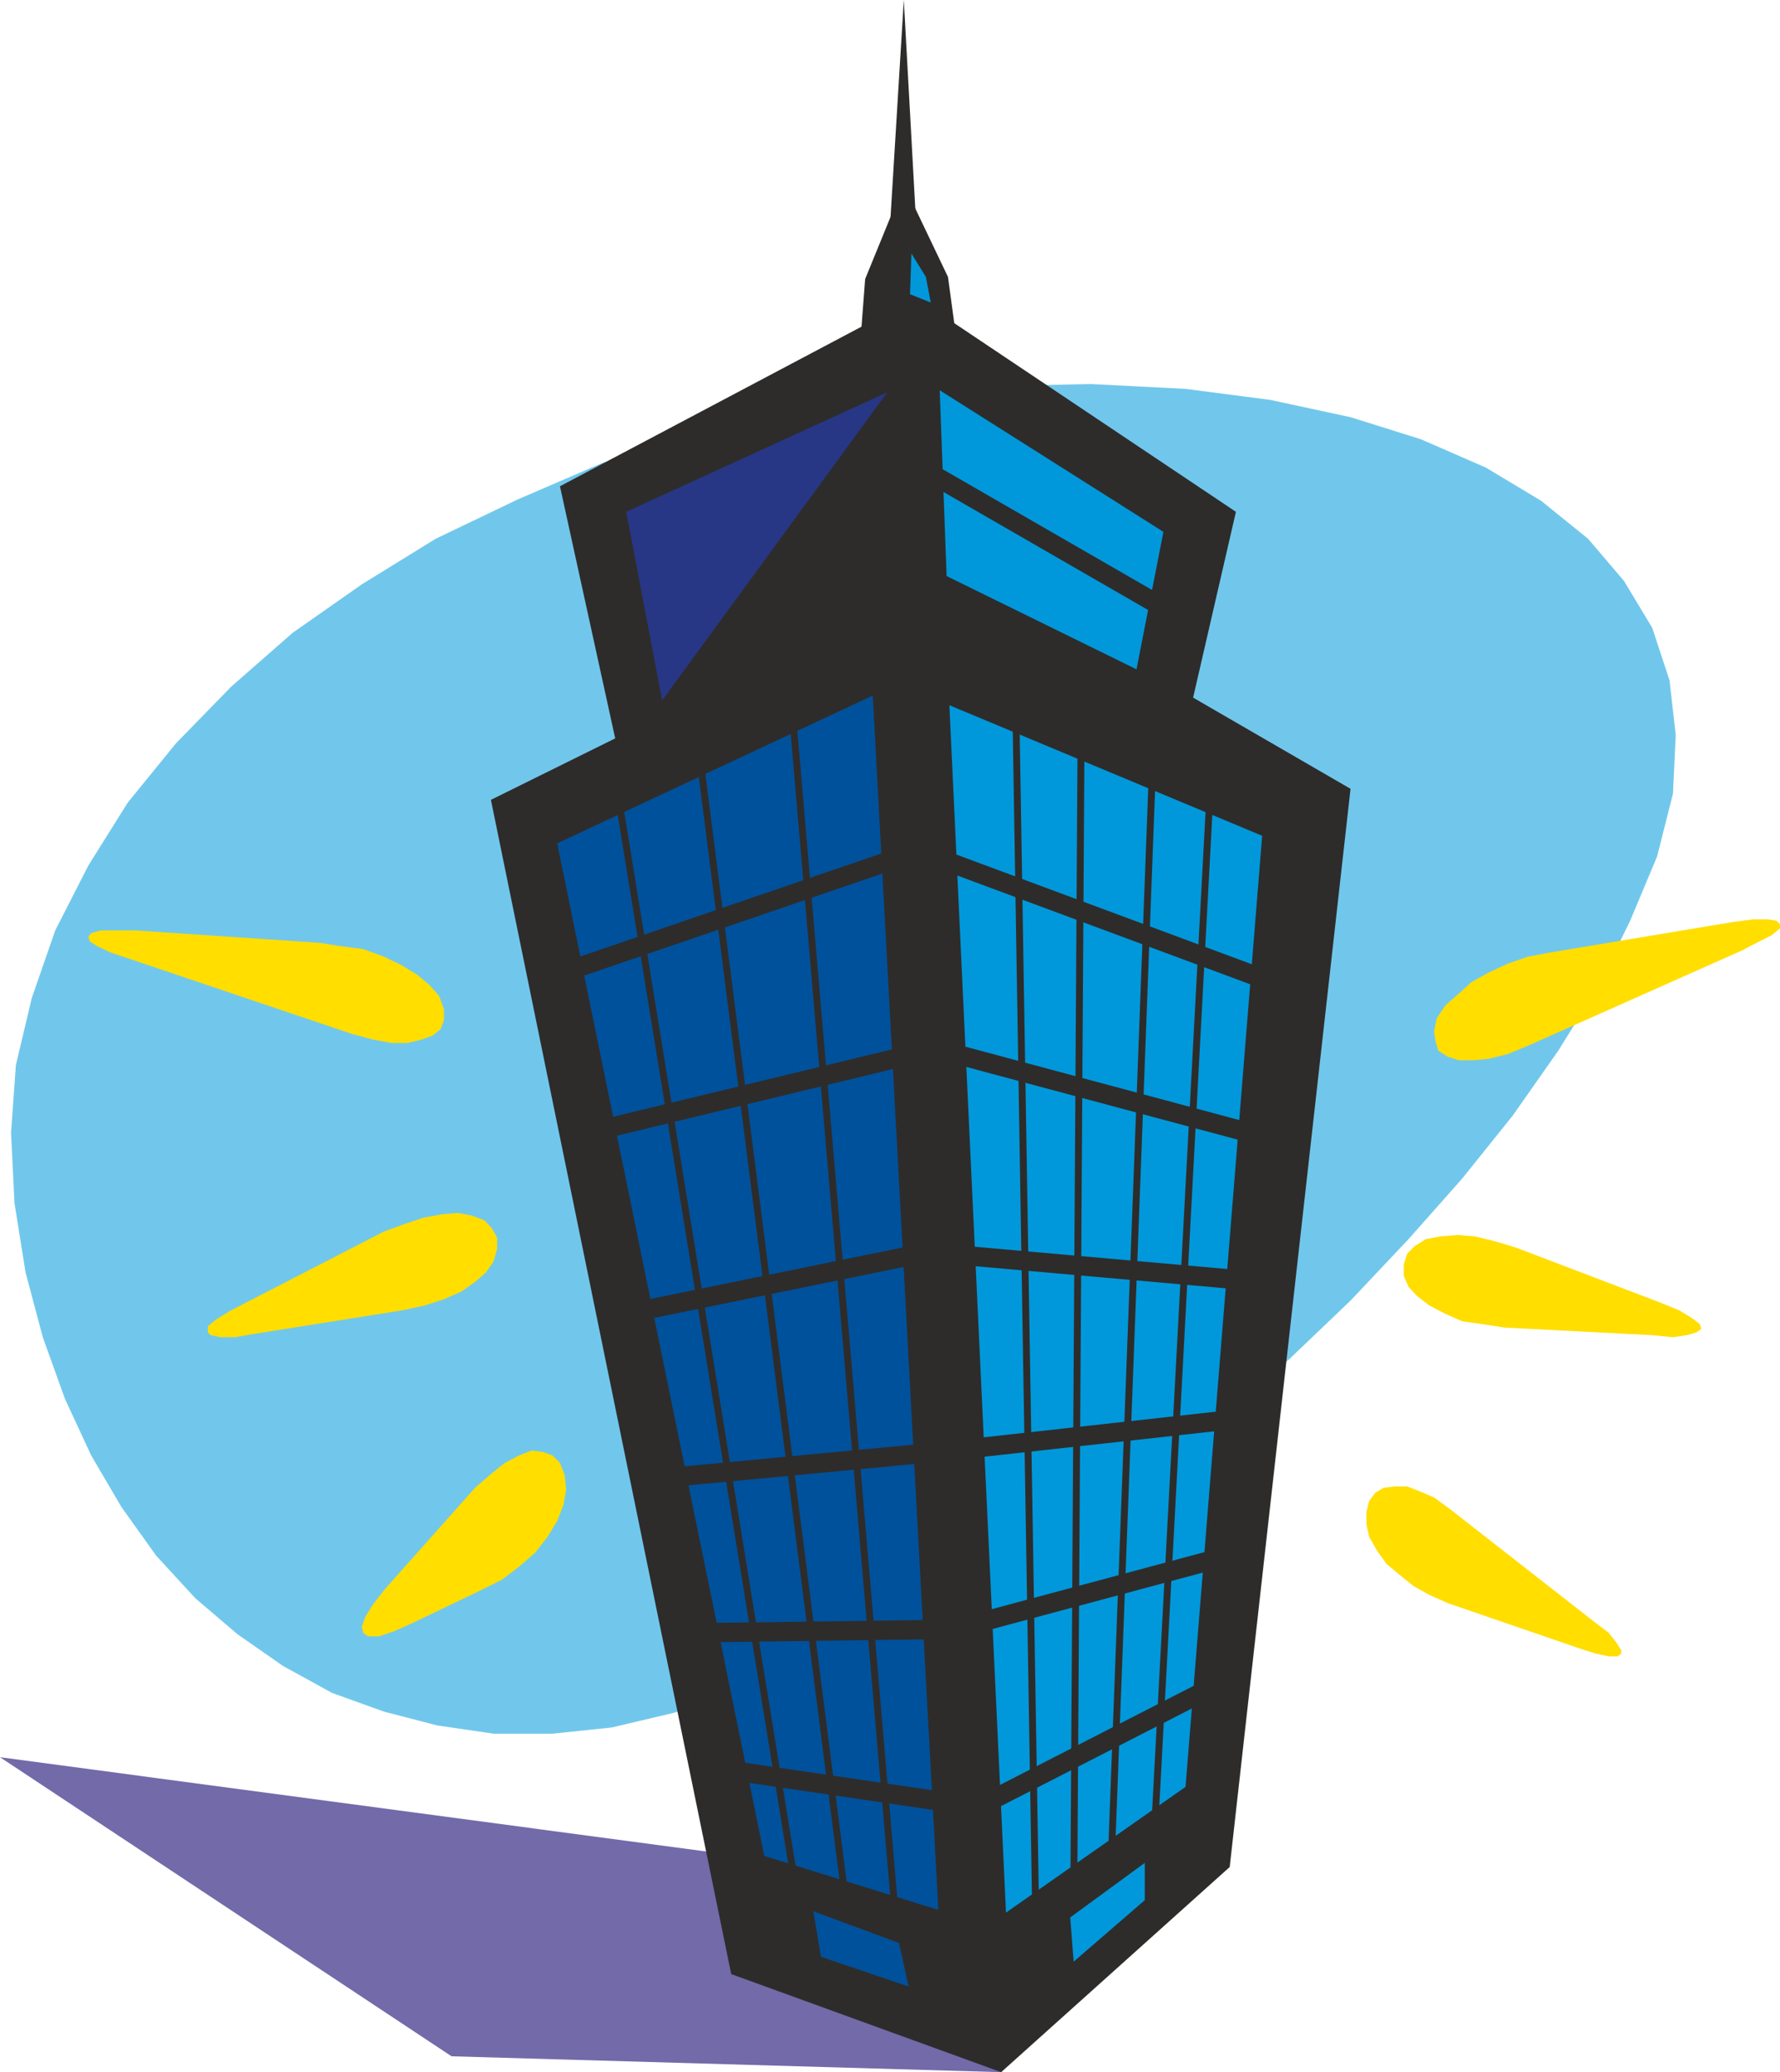
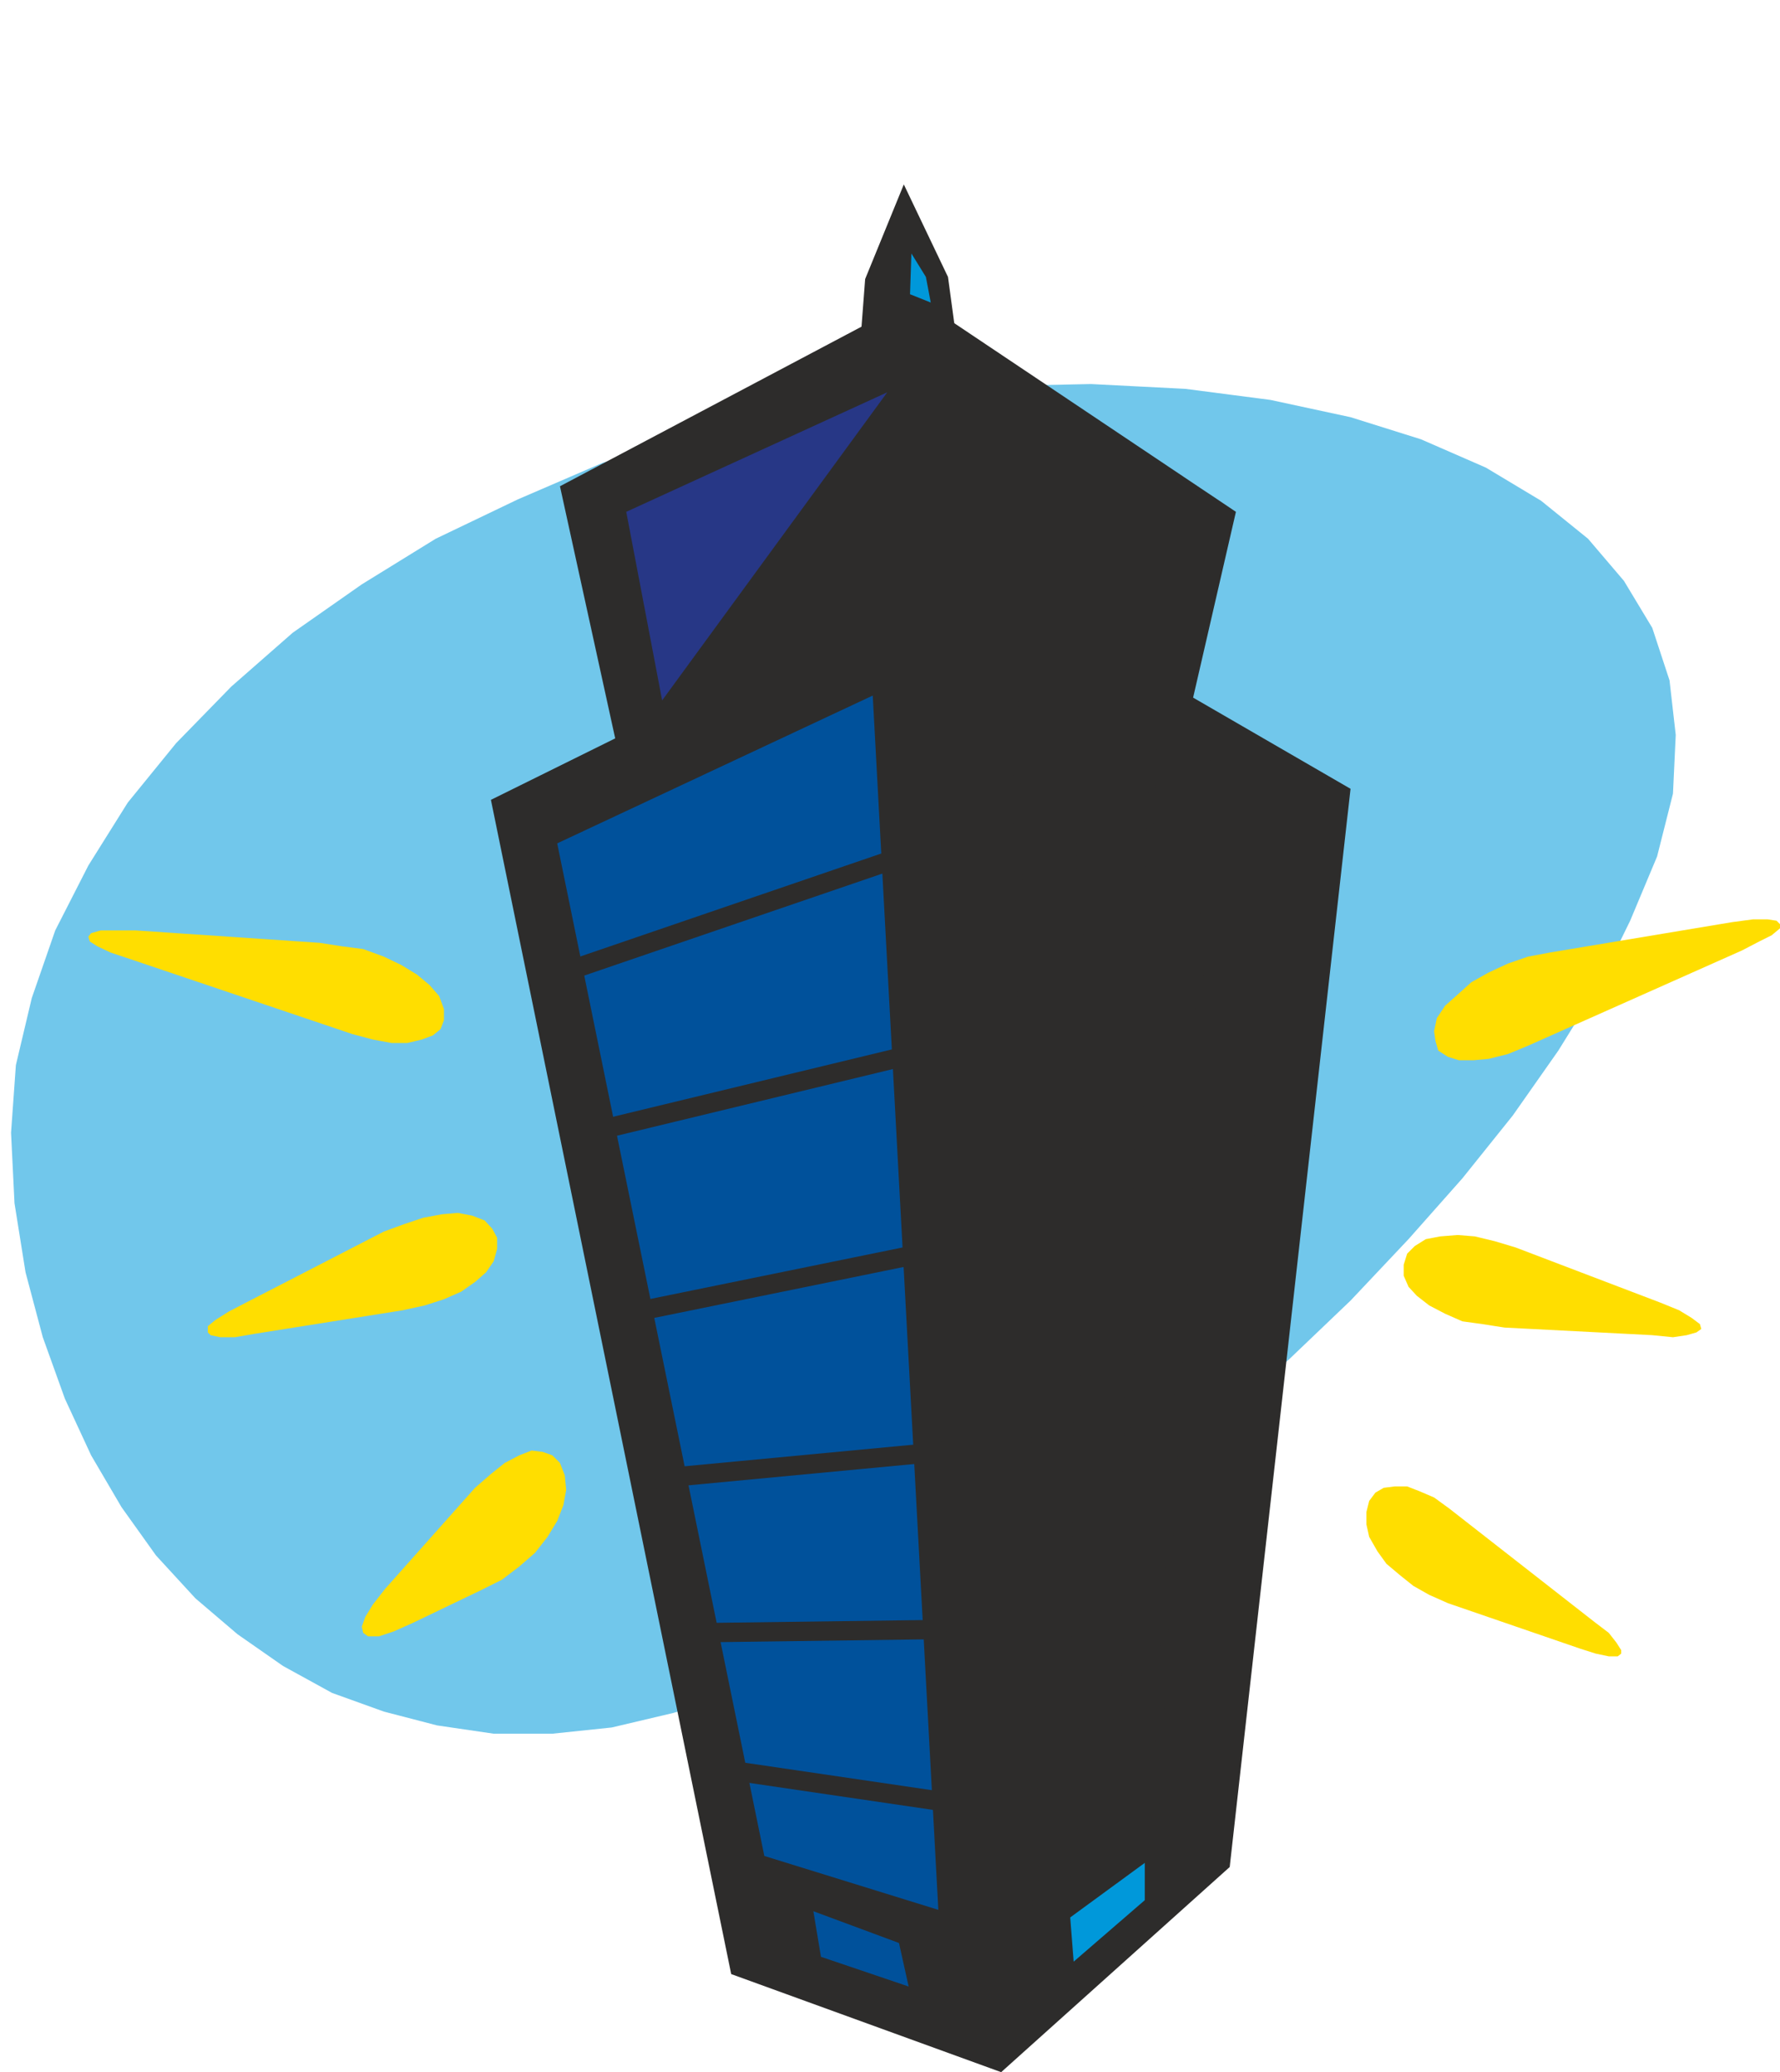
<svg xmlns="http://www.w3.org/2000/svg" height="288" viewBox="0 0 185.616 216" width="247.488">
  <path style="fill:#71c7eb" d="m206.342 438.369-.36-7.344.504-7.056 1.656-6.984 2.448-7.056 3.456-6.768 4.104-6.552 5.04-6.192 5.76-5.904 6.408-5.616 7.2-5.04 7.704-4.752L258.83 365l8.856-3.816 9.504-2.952 10.008-2.448 10.296-1.656 10.8-.936 10.296-.216 9.864.504 8.856 1.152 8.352 1.8 7.344 2.304 6.768 2.952 5.76 3.456 4.896 3.96 3.744 4.392 2.952 4.896 1.8 5.472.648 5.688-.288 6.12-1.656 6.552-2.808 6.696-3.384 6.912-4.104 6.624-4.752 6.768-5.256 6.552-5.616 6.336-6.048 6.408-6.408 6.12-6.696 5.688-6.912 5.472-7.2 5.04-7.2 4.752-7.416 4.104-6.984 3.816-7.344 3.24-7.416 2.664-7.056 2.088-6.408 1.512-6.192.648h-6.12l-5.904-.864-5.544-1.44-5.4-1.944-5.112-2.808-4.752-3.312-4.392-3.744-4.104-4.464-3.6-5.04-3.168-5.4-2.736-5.904-2.304-6.408-1.8-6.768z" transform="translate(-204.83 -312.945)" />
-   <path style="fill:#736aa9" d="M306.782 509.72 204.83 496.114l47.088 31.176 57.312 1.656z" transform="translate(-204.83 -312.945)" />
+   <path style="fill:#736aa9" d="M306.782 509.72 204.83 496.114z" transform="translate(-204.83 -312.945)" />
  <path style="fill:#2d2c2b" d="m299.078 332.169-4.032 9.864-.648 8.496 10.584.864-1.296-9.576z" transform="translate(-204.83 -312.945)" />
  <path style="fill:#2d2c2b" d="m309.23 528.945-28.152-10.224-25.056-122.4 12.96-6.408-5.76-26.28 37.152-19.656 33.336 22.32-4.464 19.368 16.416 9.504-12.6 112.392z" transform="translate(-204.83 -312.945)" />
-   <path style="fill:#0098da" d="m303.83 386.457 32.616 13.608-7.992 99.144-18.72 13.104z" transform="translate(-204.83 -312.945)" />
  <path style="fill:#00519b" d="m295.838 385.449-32.904 15.408 21.6 105.552 18.144 5.616z" transform="translate(-204.83 -312.945)" />
  <path style="fill:none;stroke:#2d2c2b;stroke-width:2.016;stroke-miterlimit:10.433" d="m301.238 401.865 38.016 14.112m-38.016 5.976 34.416 9.216m-34.128 12.311 33.48 2.953m-32.184 17.856 31.32-3.456m-28.8 21.672 26.856-7.2m-26.064 26.352 24.912-12.744" transform="translate(-204.83 -312.945)" />
  <path style="fill:none;stroke:#2d2c2b;stroke-width:.72;stroke-miterlimit:10.433" d="m310.742 385.665 2.088 126.864m4.752-126.072-.792 126.072m8.352-123.12-4.608 122.256m10.656-119.448-6.048 113.04" transform="translate(-204.83 -312.945)" />
-   <path style="fill:#0098da" d="m323.342 382.713 2.808-14.328-23.328-14.76.72 19.368z" transform="translate(-204.83 -312.945)" />
  <path style="fill:none;stroke:#2d2c2b;stroke-width:2.016;stroke-miterlimit:10.433" d="m298.574 360.393 28.728 16.56m-64.368 37.584 36-12.312m-31.896 28.584 31.896-7.704m-28.8 26.784 31.392-6.408m-28.44 23.616 29.736-2.808m-26.28 18.864 27-.36m-24.048 14.472 25.488 3.744" transform="translate(-204.83 -312.945)" />
  <path style="fill:#ffde00" d="m241.55 420.729 2.16.576 1.944.36h1.656l1.512-.36 1.152-.432.792-.648.36-.936v-1.152l-.504-1.368-1.008-1.152-1.296-1.08-1.656-1.008-1.8-.864-2.16-.792-2.232-.288-2.304-.36-19.224-1.296h-3.6l-1.008.288-.288.36.144.504.792.504 1.368.648 1.944.648zm3.312 20.591 2.16-.791 1.944-.648 1.944-.36 1.656-.144 1.512.288 1.296.504.792.864.504.936v1.152l-.36 1.296-.792 1.152-1.152 1.008-1.44 1.008-1.8.792-2.016.648-2.304.504-15.408 2.448-2.088.36h-1.512l-1.008-.216-.288-.288v-.648l.792-.648 1.368-.864 1.8-.936zm9.504 26.713 1.656-1.44 1.44-1.152 1.512-.792 1.296-.504 1.152.144 1.008.36.792.792.504 1.296.144 1.512-.288 1.584-.648 1.656-1.008 1.656-1.296 1.656-1.656 1.44-1.8 1.368-2.16 1.08-7.2 3.456-1.944.864-1.512.504h-1.152l-.504-.36-.144-.648.36-1.008.792-1.296 1.296-1.656zm109.8-46.08-2.088.864-2.016.504-1.584.144h-1.512l-1.152-.36-1.008-.648-.288-1.008-.144-1.008.288-1.368.864-1.296 1.296-1.152 1.44-1.296 1.8-1.008 2.016-.936 2.088-.72 2.304-.432 19.008-3.168 2.16-.288h1.512l.936.144.36.36v.432l-.864.72-1.296.648-1.8.936zm-1.296 21.024-2.16-.648-2.088-.504-1.8-.144-1.8.144-1.512.288-1.152.72-.792.792-.36 1.152v1.152l.504 1.152.864.936 1.296 1.008 1.656.864 1.8.792 2.088.288 2.304.36 15.408.792 2.16.216 1.44-.216 1.008-.288.504-.36-.144-.504-.864-.648-1.296-.792-1.944-.792zm-6.912 27.216-1.584-1.152-1.512-.648-1.296-.504h-1.296l-1.152.144-.864.504-.648.864-.288 1.152v1.296l.288 1.296.864 1.512.936 1.296 1.368 1.152 1.44 1.152 1.656.936 1.944.864 13.824 4.752 1.584.504 1.368.288h.936l.36-.288v-.36l-.504-.792-.792-1.008-1.512-1.152z" transform="translate(-204.83 -312.945)" />
  <path style="fill:#273786" d="m297.35 353.84-23.472 32.113-3.744-19.656z" transform="translate(-204.83 -312.945)" />
-   <path style="fill:none;stroke:#2d2c2b;stroke-width:.72;stroke-miterlimit:10.433" d="m286.982 381.705 11.592 135.36m-21.384-129.96 16.416 128.664m-24.768-122.616 19.944 122.616" transform="translate(-204.83 -312.945)" />
  <path style="fill:#00519b" d="m298.574 515.48 1.008 4.537-9.144-3.096-.792-4.752z" transform="translate(-204.83 -312.945)" />
  <path style="fill:#0098da" d="m316.43 512.817.36 4.608 7.416-6.408v-3.888z" transform="translate(-204.83 -312.945)" />
-   <path style="fill:#2d2c2b" d="m296.99 347.073 2.088-34.128 1.944 35.28z" transform="translate(-204.83 -312.945)" />
  <path style="fill:#0098da" d="m299.87 339.369 1.512 2.448.504 2.664-2.16-.864z" transform="translate(-204.83 -312.945)" />
</svg>